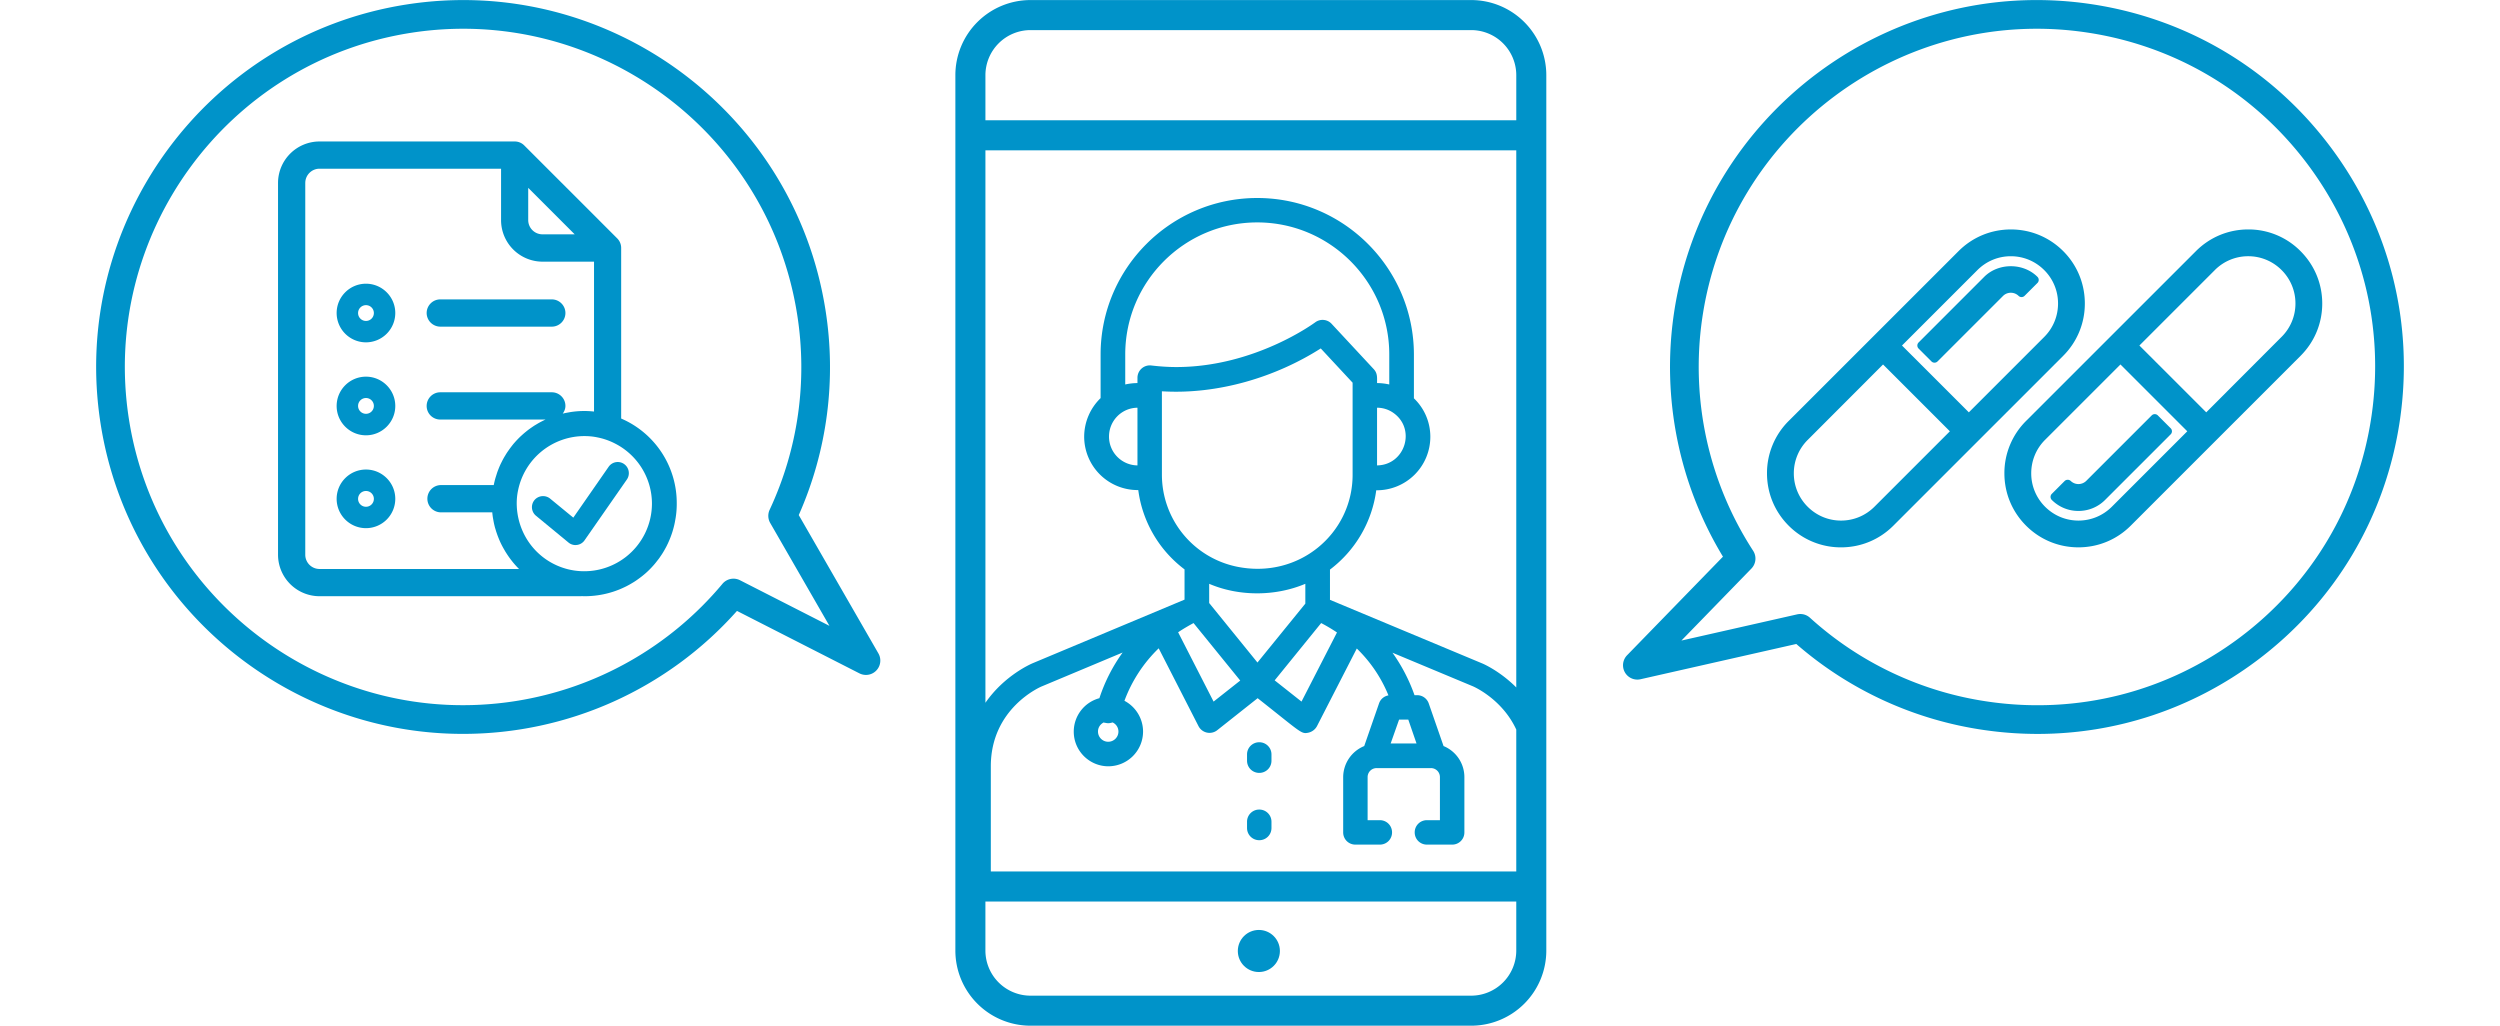
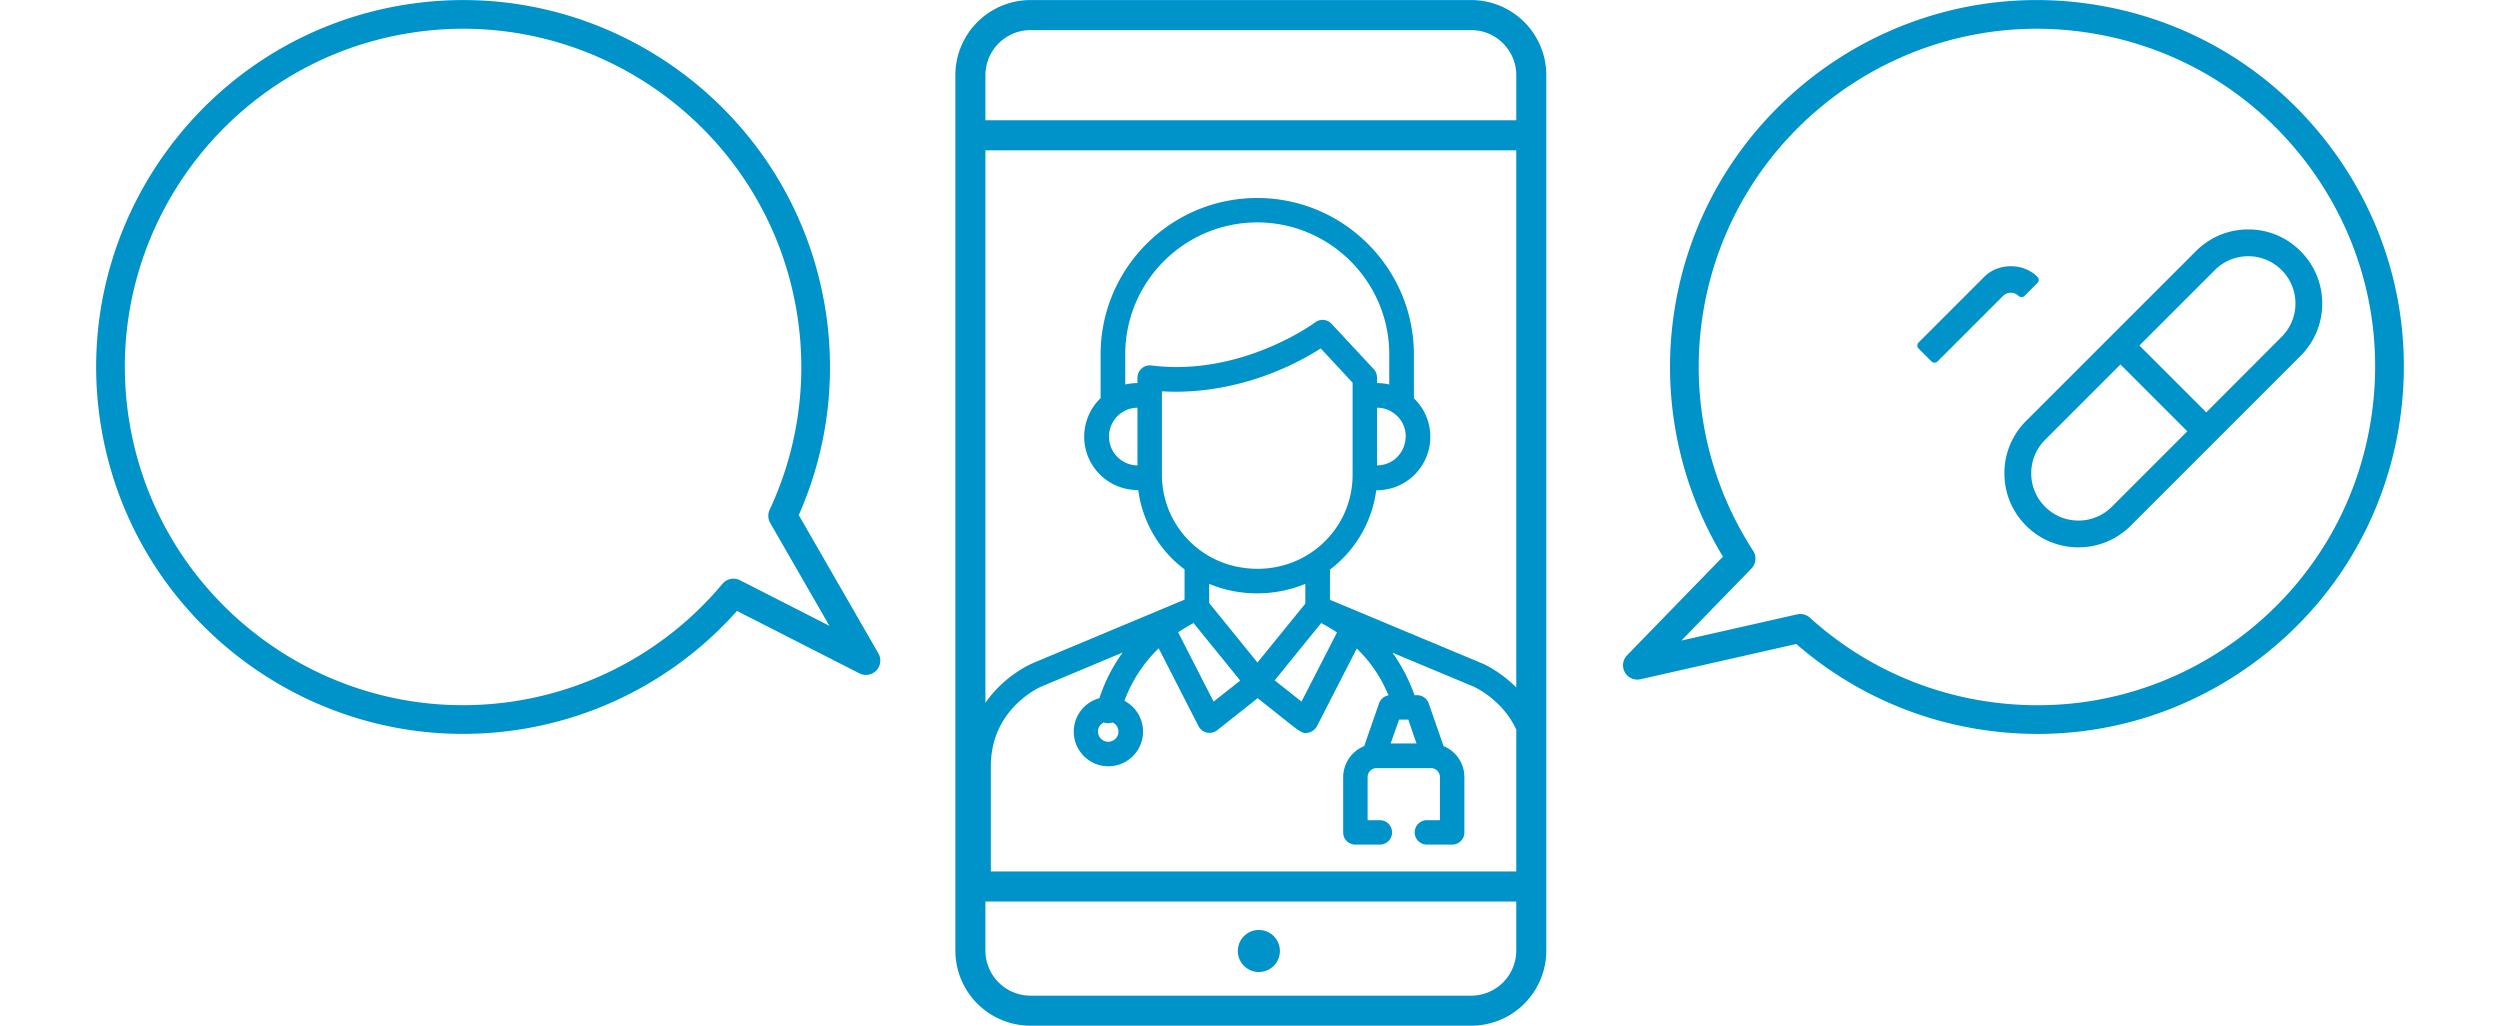
<svg xmlns="http://www.w3.org/2000/svg" version="1.1" id="レイヤー_1" x="0" y="0" width="390" height="160" viewBox="0 0 180 80" xml:space="preserve">
  <style>.st0{fill:#0093c9}</style>
  <path class="st0" d="M107.253.005H72.878a5.861 5.861 0 00-5.859 5.859v68.281a5.861 5.861 0 005.859 5.859h34.375a5.861 5.861 0 005.859-5.859V5.864a5.86 5.86 0 00-5.859-5.859zm-37.89 5.859a3.522 3.522 0 013.516-3.516h34.375a3.52 3.52 0 013.516 3.516V9.38H69.363V5.864zm41.406 5.86v41.897c-1.272-1.275-2.57-1.842-2.672-1.881l-11.859-4.953v-2.359a9.28 9.28 0 003.609-6.187 4.171 4.171 0 004.219-4.172 4.141 4.141 0 00-1.281-3v-3.406c0-6.734-5.484-12.219-12.219-12.219-6.734 0-12.219 5.469-12.219 12.203v3.406a4.205 4.205 0 00-1.281 3 4.171 4.171 0 004.219 4.172 9.242 9.242 0 003.609 6.187v2.359l-11.828 4.953c-.14.06-2.216.948-3.703 3.093V11.724h41.406zm-30.5 18.265v-2.344c0-5.687 4.625-10.297 10.297-10.297 5.672 0 10.297 4.625 10.297 10.297v2.344a4.473 4.473 0 00-.953-.109c0-.422.047-.75-.25-1.078l-3.297-3.547a.961.961 0 00-1.281-.109c-.047.031-4.703 3.484-10.828 3.484-.656 0-1.312-.047-1.969-.125a.966.966 0 00-1.063.953v.422c-.328 0-.687.047-.953.109zm.953 1.813v4.5a2.245 2.245 0 01-2.219-2.25c0-1.219.969-2.234 2.219-2.25zm19.922.375c1.844 1.25.969 4.094-1.234 4.125v-4.5c.437 0 .859.125 1.234.375zm-18.016-1.656c4.359.266 8.859-1.094 12.391-3.344l2.484 2.672v7.188c0 4.594-4.219 8.172-9.062 7.156a7.323 7.323 0 01-5.812-7.156l-.001-6.516zm2.469 18.078l3.641 4.484-2.078 1.641-2.766-5.406c.391-.266.797-.5 1.203-.719zm1.219-1.563v-1.5c2.25.969 5.094 1.016 7.5 0v1.547l-3.734 4.594-3.766-4.641zm8.734 1.563c.422.219.844.469 1.234.734l-2.766 5.391-2.094-1.656 3.626-4.469zm15.219 25.547a3.522 3.522 0 01-3.516 3.516H72.878a3.52 3.52 0 01-3.516-3.516v-3.828h41.407v3.828zm-37.891-6.172h-3.094v-8.203c0-4.516 3.844-6.187 4.016-6.25l6.266-2.625a12.993 12.993 0 00-1.813 3.563 2.7 2.7 0 00-2 2.609c0 1.5 1.219 2.703 2.703 2.703a2.714 2.714 0 002.703-2.703 2.721 2.721 0 00-1.453-2.406 11.01 11.01 0 012.672-4.094l3.109 6.078a.968.968 0 001.453.313l3.156-2.5c3.453 2.719 3.391 2.812 3.969 2.687a1.01 1.01 0 00.656-.5l3.109-6.062a10.673 10.673 0 012.469 3.656.94.94 0 00-.734.625l-1.156 3.328a2.633 2.633 0 00-1.641 2.422v4.312c0 .531.422.953.953.953h1.906a.947.947 0 00.953-.953.947.947 0 00-.953-.953h-.953v-3.359a.7.7 0 01.703-.703h4.234a.7.7 0 01.703.703v3.359H103.8a.947.947 0 00-.953.953c0 .531.422.953.953.953h1.969a.947.947 0 00.953-.953v-4.312a2.618 2.618 0 00-1.625-2.422l-1.156-3.328a.958.958 0 00-.906-.641h-.203a13.3 13.3 0 00-1.719-3.312l6.25 2.609c.035.012 2.292.972 3.406 3.386v11.067H72.878zm6.86-10.906a.797.797 0 01-1.594-.016c0-.313.188-.578.453-.703a.22.22 0 00.109.031c.078.016.156.031.234.031.125 0 .234-.031.344-.062.266.125.454.39.454.719zm21.234.921l.656-1.859h.719l.641 1.859h-2.016z" />
  <circle class="st0" cx="90.691" cy="74.177" r="1.641" />
-   <path class="st0" d="M90.722 57.896a.947.947 0 00-.953.953v.484c0 .531.422.953.953.953a.947.947 0 00.953-.953v-.484a.947.947 0 00-.953-.953zm0 5.25a.947.947 0 00-.953.953v.484c0 .531.422.953.953.953a.947.947 0 00.953-.953v-.484a.947.947 0 00-.953-.953zm64.395-39.471c0-1.548-.599-3-1.686-4.087-1.09-1.09-2.54-1.691-4.082-1.691s-2.992.6-4.082 1.691l-13.25 13.246a5.738 5.738 0 00-1.691 4.087c0 1.542.6 2.991 1.691 4.082a5.736 5.736 0 004.082 1.691c1.542 0 2.991-.6 4.082-1.691l13.245-13.246a5.736 5.736 0 001.691-4.082zm-2.09-.005c0 .989-.382 1.916-1.075 2.609l-5.884 5.884-5.213-5.213 5.884-5.884c.697-.696 1.621-1.08 2.604-1.08s1.908.384 2.604 1.08a3.656 3.656 0 011.08 2.604zm-8.437 9.971l-5.884 5.884c-.697.696-1.621 1.08-2.604 1.08s-1.908-.384-2.604-1.08a3.662 3.662 0 01-1.08-2.604 3.66 3.66 0 011.08-2.604l5.879-5.888 5.213 5.212z" />
  <path class="st0" d="M147.268 21.595l-5.117 5.118a.336.336 0 000 .475l1.003 1.003a.335.335 0 00.474 0l5.118-5.117a.868.868 0 011.198 0 .334.334 0 00.474 0l1.004-1.004a.336.336 0 000-.475c-1.105-1.107-3.047-1.107-4.154 0zm24.677-2.002a5.701 5.701 0 00-4.079-1.697c-1.542 0-2.992.6-4.082 1.691l-13.25 13.246a5.738 5.738 0 00-1.691 4.087c0 1.542.6 2.991 1.691 4.082 1.09 1.09 2.54 1.691 4.082 1.691s2.992-.6 4.082-1.691l13.246-13.246c1.09-1.09 1.691-2.54 1.691-4.082s-.601-2.991-1.69-4.081zm-.4 4.077a3.66 3.66 0 01-1.08 2.604l-5.879 5.888-5.213-5.212 5.884-5.884a3.662 3.662 0 012.604-1.08 3.66 3.66 0 012.604 1.08 3.657 3.657 0 011.08 2.604zm-8.437 9.971l-5.884 5.884c-.697.696-1.621 1.08-2.604 1.08s-1.908-.384-2.604-1.08a3.662 3.662 0 01-1.08-2.604c0-.989.382-1.916 1.075-2.609l5.884-5.884 5.213 5.213z" />
-   <path class="st0" d="M154.019 37.517a.346.346 0 00-.475 0l-1.003 1.004a.336.336 0 000 .475 2.918 2.918 0 002.078.858c.786 0 1.524-.305 2.077-.858l5.117-5.118a.334.334 0 000-.474l-1.004-1.003a.335.335 0 00-.475 0l-5.117 5.117a.868.868 0 01-1.198-.001zM26.842 25.479h8.698c.586 0 1.063-.477 1.063-1.063s-.477-1.063-1.063-1.063h-8.698c-.586 0-1.063.477-1.063 1.068a1.073 1.073 0 001.063 1.058zm-5.797 8.475c1.26 0 2.287-1.026 2.287-2.287s-1.026-2.287-2.287-2.287-2.287 1.026-2.287 2.287 1.027 2.287 2.287 2.287zm-.615-2.294a.616.616 0 111.232.002.616.616 0 01-1.232-.002zm.615 9.537a2.29 2.29 0 002.287-2.287c0-1.26-1.026-2.286-2.287-2.286s-2.287 1.026-2.287 2.286a2.29 2.29 0 002.287 2.287zm-.615-2.286a.616.616 0 111.232.002.616.616 0 01-1.232-.002zm.615-12.208a2.29 2.29 0 002.287-2.287c0-1.261-1.026-2.287-2.287-2.287s-2.287 1.026-2.287 2.287a2.29 2.29 0 002.287 2.287zm-.615-2.286a.616.616 0 111.232.002.616.616 0 01-1.232-.002z" />
-   <path class="st0" d="M40.951 32.646V19.341c0-.283-.11-.548-.309-.747l-7.25-7.25a1.045 1.045 0 00-.747-.309H17.423a3.24 3.24 0 00-3.237 3.237v28.996a3.241 3.241 0 003.237 3.237h20.298c.06 0 .121-.001.149-.007l.217.007c.677 0 1.342-.091 1.983-.274l.106-.031c.08-.023.158-.047.22-.07.096-.03.187-.065.343-.124a5.68 5.68 0 00.323-.137c.106-.049.212-.098.308-.147.158-.08.31-.166.452-.253.103-.059.207-.126.303-.192l.135-.095c.087-.06.175-.128.277-.206a6.376 6.376 0 00.774-.703c.122-.13.239-.26.348-.399l.242-.309c.03-.041.058-.08.101-.148a5.58 5.58 0 00.336-.533c.086-.152.172-.31.231-.442.026-.046.048-.097.08-.174a7.028 7.028 0 00.487-1.518l.063-.35c.058-.354.087-.724.087-1.099a7.17 7.17 0 00-4.335-6.655zM16.312 14.271c0-.613.499-1.112 1.112-1.112h14.159v4.014a3.241 3.241 0 003.237 3.237h4.014v11.691a6.882 6.882 0 00-1.857.045l-.343.062c-.079.015-.16.035-.241.054.123-.173.21-.373.21-.601 0-.586-.477-1.062-1.063-1.062h-8.698c-.586 0-1.063.477-1.063 1.068a1.06 1.06 0 001.063 1.058h8.208l-.096.044c-.155.078-.31.156-.457.239l-.302.18c-.087.056-.168.112-.28.189l-.17.121a7.94 7.94 0 00-.242.192c-.103.081-.202.17-.3.258l-.098.089a7.513 7.513 0 00-.472.492c-.08.088-.155.184-.228.279a6.61 6.61 0 00-.203.274l-.1.142c-.066.096-.133.2-.186.293a5.422 5.422 0 00-.262.468l-.051.101a5.667 5.667 0 00-.229.521 4.143 4.143 0 00-.124.344l-.105.333a7.184 7.184 0 00-.133.553h-4.159a1.064 1.064 0 000 2.126h4.044c.012.136.028.273.049.41l.062.343c.022.115.051.236.079.349.016.066.034.134.053.184l.03.102c.024.081.048.162.073.224.03.097.065.188.101.284l.038.096a6.366 6.366 0 00.441.904l.087.152c.092.148.184.29.283.431.099.141.204.275.315.415l.114.135c.116.134.235.262.363.389H17.423a1.113 1.113 0 01-1.112-1.112V14.271zm17.64 19.49zm-2.257 8.066zm1.211-3.564a5.285 5.285 0 015.175-4.248c.363 0 .696.033 1.021.102a5.17 5.17 0 011.36.473 5.266 5.266 0 012.89 4.702 5.283 5.283 0 01-6.573 5.105c-2.224-.569-3.816-2.487-3.965-4.82-.004-.098-.01-.192-.01-.291 0-.362.033-.695.102-1.023zm.795-21.097v-2.512l3.625 3.624h-2.513a1.113 1.113 0 01-1.112-1.112z" />
-   <path class="st0" d="M36.836 42.312a.849.849 0 00.552.203l.12-.01a.85.85 0 00.59-.365l3.294-4.733a.87.87 0 00-.208-1.209l-.003-.003a.863.863 0 00-1.207.214l-2.756 3.968-1.812-1.488a.877.877 0 00-1.22.121.869.869 0 00.122 1.219l2.528 2.083z" />
  <path class="st0" d="M28.602 57.243c-13.84 0-26.042-10.09-28.254-24.182C-2.098 17.472 8.594 2.8 24.182.354c15.586-2.447 30.26 8.245 32.707 23.834a28.473 28.473 0 01-2.086 15.988l6.214 10.793a1.12 1.12 0 01-1.478 1.555l-9.554-4.872a28.587 28.587 0 01-21.383 9.591zM2.559 32.714c2.255 14.369 15.78 24.224 30.149 21.97a26.354 26.354 0 0016.144-9.146c.335-.4.902-.516 1.367-.28l6.977 3.558-4.619-8.023a1.119 1.119 0 01-.044-1.031 26.246 26.246 0 002.146-15.228C52.424 10.165 38.899.309 24.53 2.564 10.16 4.82.304 18.344 2.559 32.714zm148.879 24.532c-1.384 0-2.776-.1-4.169-.302a28.48 28.48 0 01-14.659-6.714l-12.146 2.75a1.118 1.118 0 01-1.05-1.871l7.477-7.689a28.597 28.597 0 01-3.834-18.904C125.324 8.9 139.865-1.963 155.487.304c7.564 1.097 14.249 5.075 18.822 11.2 4.573 6.125 6.487 13.664 5.389 21.229-1.098 7.564-5.075 14.248-11.2 18.821-4.997 3.73-10.936 5.692-17.06 5.692zm-18.514-9.353c.275 0 .544.101.752.29a26.246 26.246 0 0013.915 6.547c6.974 1.012 13.923-.753 19.569-4.969 5.645-4.215 9.312-10.377 10.323-17.349 1.012-6.973-.753-13.923-4.967-19.569-4.216-5.646-10.378-9.313-17.351-10.325-14.392-2.087-27.804 7.924-29.892 22.318a26.35 26.35 0 003.972 18.124 1.12 1.12 0 01-.136 1.389l-5.459 5.615 9.028-2.044c.081-.018.164-.027.246-.027z" />
</svg>